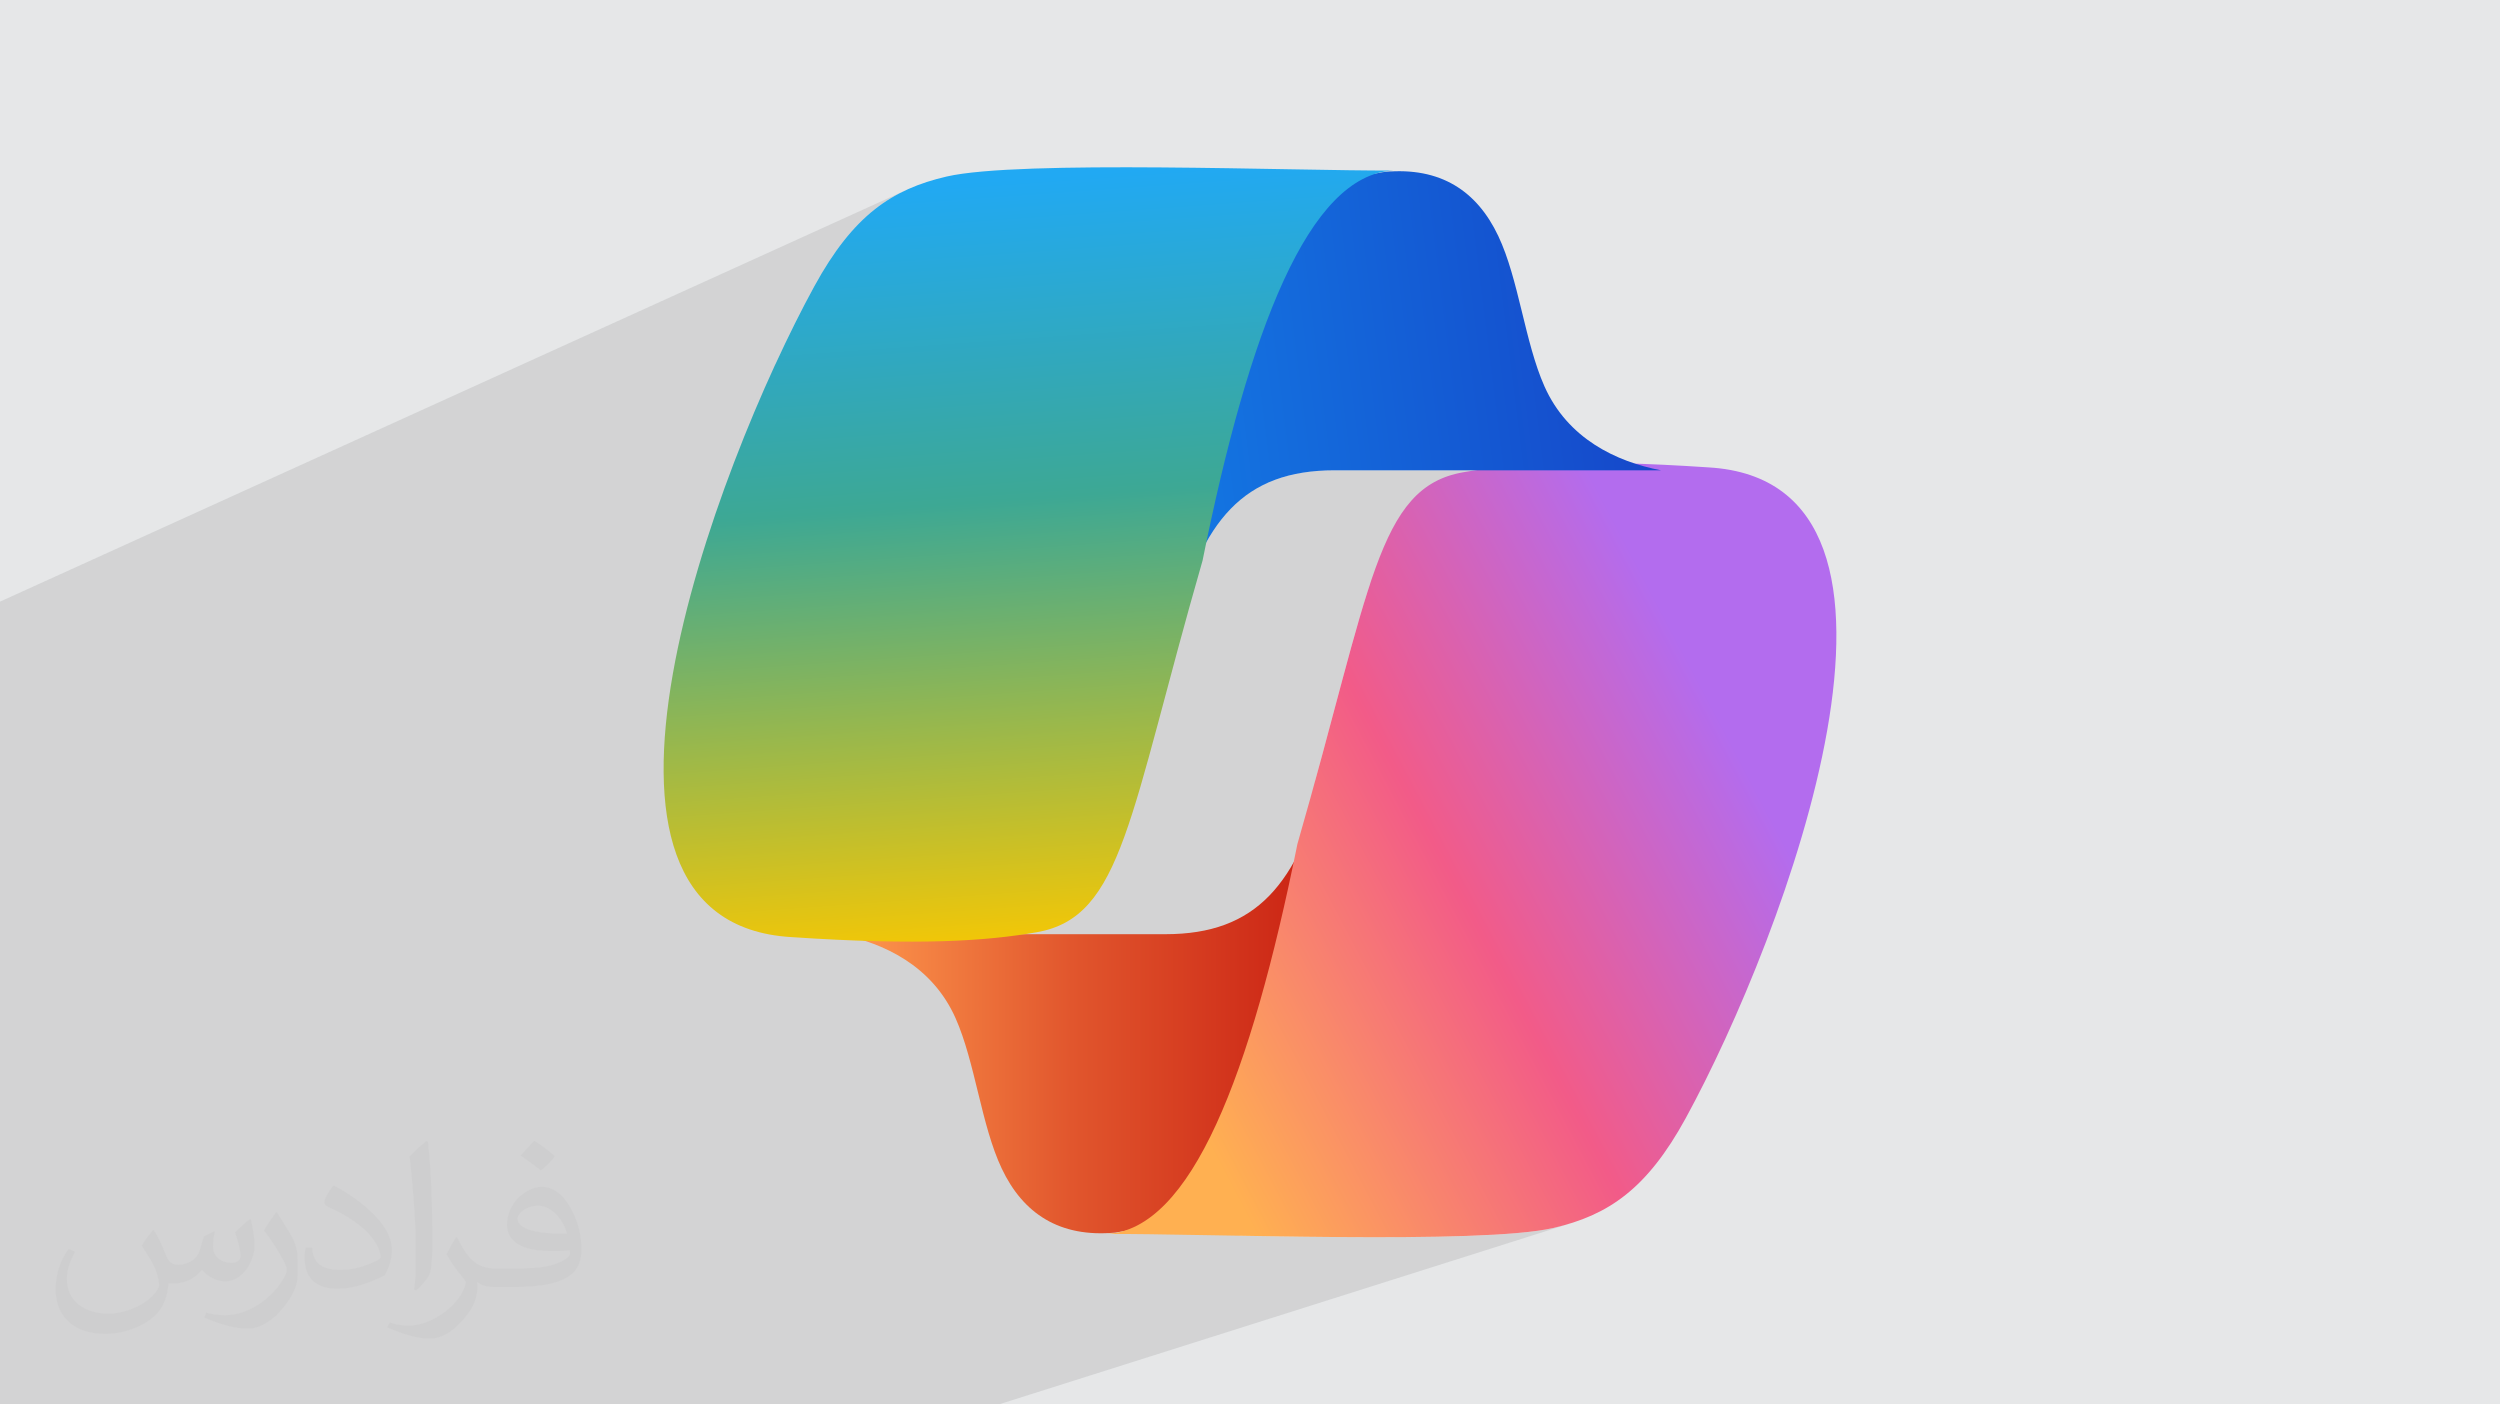
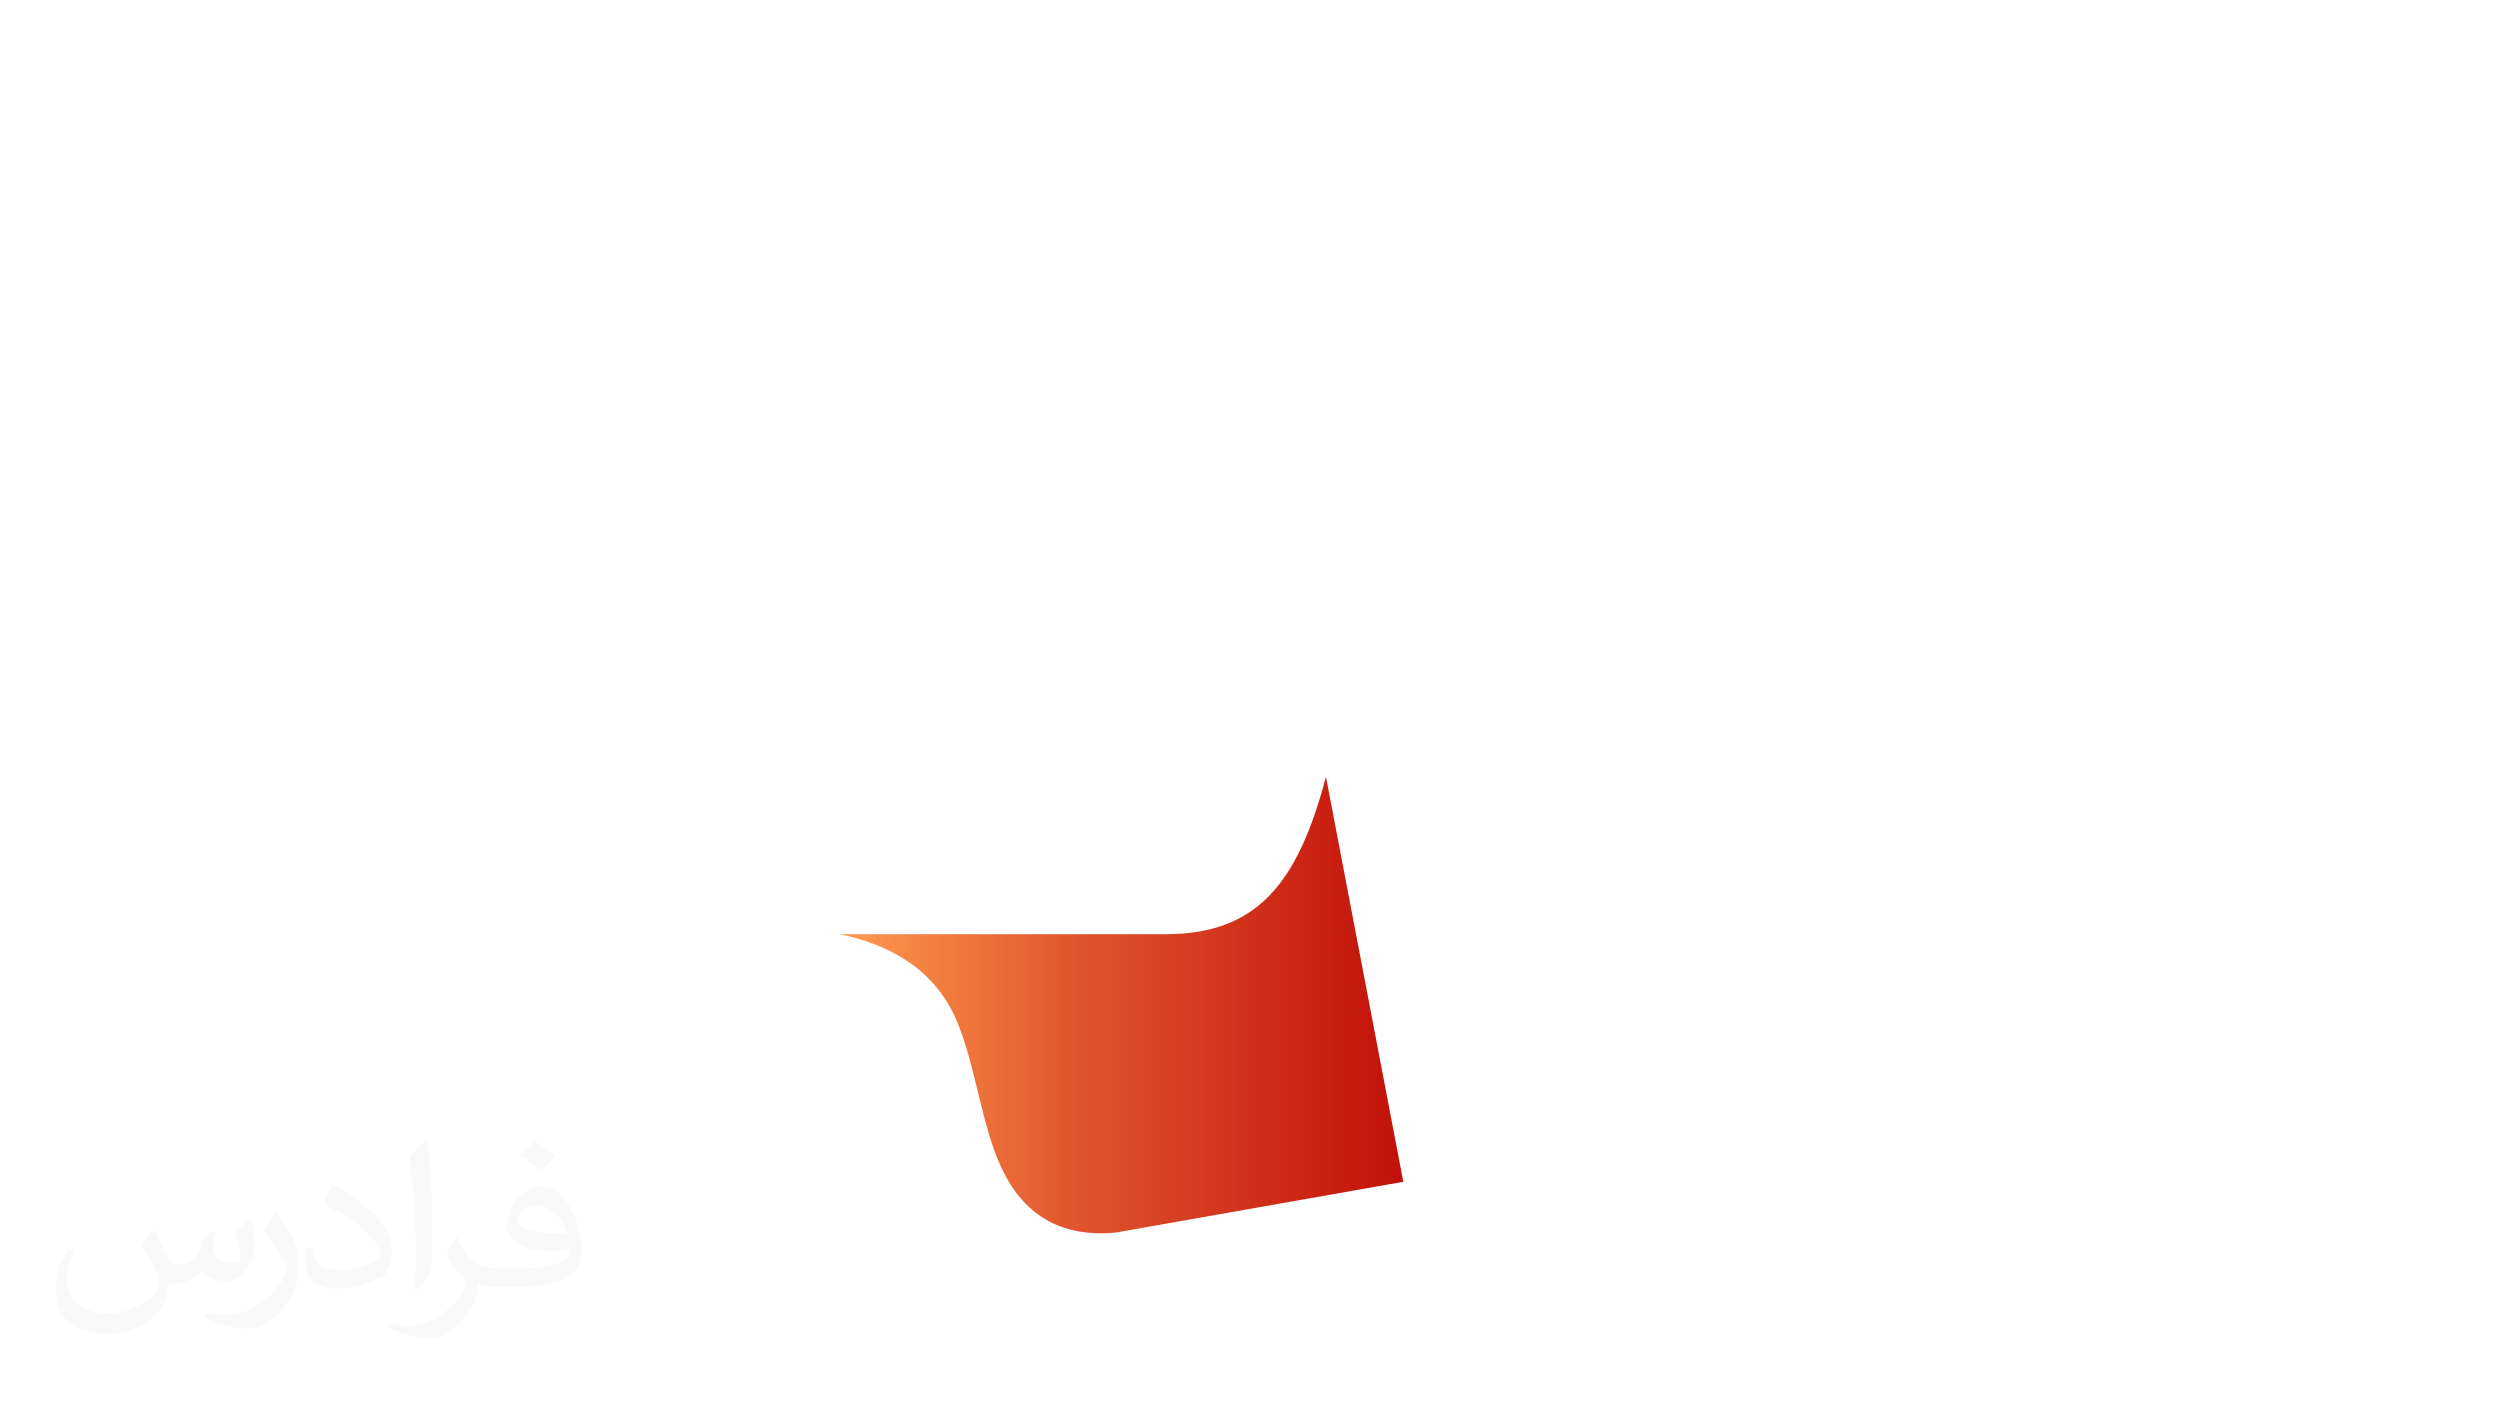
<svg xmlns="http://www.w3.org/2000/svg" xml:space="preserve" width="94.192mm" height="52.917mm" version="1.1" style="shape-rendering:geometricPrecision; text-rendering:geometricPrecision; image-rendering:optimizeQuality; fill-rule:evenodd; clip-rule:evenodd" viewBox="0 0 9404.92 5283.66">
  <defs>
    <style type="text/css">
   
    .fil0 {fill:#E6E7E8}
    .fil2 {fill:#373435;fill-opacity:0.031}
    .fil1 {fill:#2B2A29;fill-opacity:0.102}
    .fil5 {fill:url(#id0)}
    .fil3 {fill:url(#id1)}
    .fil4 {fill:url(#id2)}
    .fil6 {fill:url(#id3)}
   
  </style>
    <linearGradient id="id0" gradientUnits="userSpaceOnUse" x1="6235.86" y1="1378.14" x2="4135.92" y2="1640.98">
      <stop offset="0" style="stop-opacity:1; stop-color:#1546C9" />
      <stop offset="1" style="stop-opacity:1; stop-color:#137EE6" />
    </linearGradient>
    <linearGradient id="id1" gradientUnits="userSpaceOnUse" x1="3154.9" y1="3772.26" x2="5278.26" y2="3772.26">
      <stop offset="0" style="stop-opacity:1; stop-color:#FF9B4F" />
      <stop offset="0.412" style="stop-opacity:1; stop-color:#E1562D" />
      <stop offset="1" style="stop-opacity:1; stop-color:#C2100A" />
    </linearGradient>
    <linearGradient id="id2" gradientUnits="userSpaceOnUse" x1="4258.24" y1="3760.44" x2="6423.07" y2="2619.55">
      <stop offset="0" style="stop-opacity:1; stop-color:#FFB051" />
      <stop offset="0.522" style="stop-opacity:1; stop-color:#F25B88" />
      <stop offset="1" style="stop-opacity:1; stop-color:#B36CEE" />
    </linearGradient>
    <linearGradient id="id3" gradientUnits="userSpaceOnUse" x1="4164.94" y1="3521.14" x2="3959.43" y2="662.54">
      <stop offset="0" style="stop-opacity:1; stop-color:#F3C706" />
      <stop offset="0.58" style="stop-opacity:1; stop-color:#3DA894" />
      <stop offset="1" style="stop-opacity:1; stop-color:#21A9F3" />
    </linearGradient>
  </defs>
  <g id="Layer_x0020_1">
-     <polygon class="fil0" points="-0,0 9404.92,0 9404.92,5283.66 -0,5283.66 " />
-     <polygon class="fil1" points="2255.51,5283.66 2243.82,5283.66 2227.66,5283.66 1175.67,5283.66 -0,5283.66 -0,5138.78 -0,5126.72 -0,4961.75 -0,4943.64 -0,4937.85 -0,4777.99 -0,4697.08 -0,4645.96 -0,4210 -0,4102.28 -0,3962.56 -0,3798.13 -0,3750.62 -0,2911.33 -0,2895.56 -0,2658.55 -0,2449.91 -0,2263.33 3416.83,711.32 3400.11,719.09 3383.66,727.36 3367.44,736.14 3351.46,745.45 3335.7,755.32 3320.14,765.76 3304.79,776.8 3289.62,788.47 3274.62,800.78 3259.79,813.75 3245.13,827.4 3230.59,841.77 3216.19,856.85 3201.91,872.7 3187.73,889.31 3173.67,906.72 3159.68,924.94 3145.77,944 3131.93,963.92 3118.14,984.73 3104.39,1006.43 3090.67,1029.05 3076.98,1052.63 3063.29,1077.17 3027.73,1143.81 2990.87,1216.02 2953.09,1293.3 2916.43,1371.48 4125.73,837.81 4173.17,1086.22 5154.42,660.78 5182.87,651.15 5211.86,644.72 5241.38,641.55 4176.34,1102.77 4345.39,1988.04 4772.59,1814.75 4796.34,1805.16 4820.98,1796.71 4846.56,1789.4 4873.1,1783.22 4900.63,1778.18 4929.17,1774.26 4958.74,1771.48 4989.38,1769.81 5021.11,1769.25 6248.54,1769.25 5154.19,2196.71 5144.81,2225.2 5129.69,2273.66 5114.42,2324.9 5098.86,2378.99 5082.93,2435.96 5066.54,2495.88 5049.57,2558.79 5031.91,2624.72 5013.48,2693.73 4994.17,2765.87 4973.88,2841.19 4952.49,2919.72 4947.66,2937.22 4988.22,2922.14 4978.12,2959.27 4967.71,2995.16 4956.98,3029.81 4945.88,3063.22 4934.41,3095.4 4922.52,3126.36 4910.2,3156.08 4897.41,3184.59 4884.13,3211.89 4870.34,3237.98 4866.57,3244.51 4864.24,3255.89 4847.34,3334.88 4830.16,3412.06 4812.65,3487.4 4794.84,3560.84 4776.7,3632.33 4758.23,3701.82 4739.41,3769.25 4720.24,3834.58 4700.72,3897.77 4680.83,3958.76 4660.56,4017.49 4639.92,4073.91 4618.87,4127.99 4597.43,4179.67 4575.57,4228.9 4553.31,4275.62 4530.61,4319.79 4507.49,4361.36 4483.91,4400.28 4459.9,4436.48 4435.42,4469.95 4410.47,4500.61 4385.04,4528.41 4359.14,4553.31 4332.74,4575.26 4305.84,4594.2 4278.43,4610.09 4250.51,4622.88 4222.76,4632.27 5279.19,4445.85 4657.93,4648.73 4659.75,4648.76 4721.03,4649.8 4783.39,4650.79 4846.53,4651.72 4910.2,4652.55 4974.14,4653.26 5038.07,4653.8 5101.74,4654.18 5164.86,4654.34 5227.2,4654.27 5288.46,4653.94 5348.39,4653.33 5406.73,4652.39 5463.22,4651.11 5517.57,4649.45 5569.53,4647.39 5618.83,4644.92 5665.21,4641.97 5708.41,4638.56 5748.14,4634.62 5784.16,4630.16 5816.19,4625.13 5843.97,4619.51 5863.11,4614.87 5881.91,4609.92 5900.37,4604.64 5918.51,4598.99 3756.28,5283.66 3747.11,5283.66 2713.65,5283.66 " />
    <path class="fil2" d="M578.49 4627.69c17.95,27.21 29.6,53.36 40.96,82.43 8.45,16.91 12.93,48.09 52.57,48.09 11.61,0 28.28,-3.42 43.06,-11.61 16.63,-8.73 29.32,-21.94 35.94,-42l15.85 -53.36 38.57 -19.02 2.64 2.64c-5.27,20.09 -6.59,39.36 -6.59,54.43 0,44.63 38.57,61.56 69.22,61.56 17.95,0 34.09,-8.73 34.09,-25.11 0,-21.13 -8.98,-57.06 -20.62,-89.29 17.95,-17.95 35.94,-35.94 56.53,-50.47l3.17 1.6c8.98,38.04 14,75.56 14,100.66 0,24.57 -10.83,51.79 -19.81,69.49 -18.49,34.87 -51.25,62.62 -90.87,62.62 -30.1,0 -63.65,-15.07 -86.66,-43.06l-1.32 0c-21.66,26.96 -55.22,51.25 -108.86,51.25l-16.63 0c-2.64,35.41 -10.29,60.49 -21.94,82.95 -31.95,62.34 -126.81,106.47 -216.1,106.47 -124.17,0 -186.51,-71.59 -186.51,-166.96 0,-58.91 19.27,-113.6 48.88,-152.42l24.29 10.04c-18.49,35.41 -30.91,68.68 -30.91,101.45 0,89.29 72.66,131.83 156.4,131.83 77.68,0 173.83,-49.41 191.28,-106.72 -6.59,-62.62 -30.1,-91.93 -66.04,-148.99 10.83,-19.02 24.83,-38.04 42.28,-58.38l3.17 0 0 0 0 0 -0.02 -0.09zm1432.13 -336.04c26.15,16.39 51.79,35.66 76.87,57.85 -14,19.81 -31.45,37.79 -53.11,53.64 -25.11,-20.34 -50.19,-37.79 -75.84,-56.27 17.42,-19.55 34.62,-38.29 52.04,-55.22l0 0 0 0 0 0 0 0 0 0 0.03 0zm13.47 244.11c-42.28,0 -76.87,27.75 -76.87,48.34 0,44.13 84.53,57.85 185.72,57.31 -12.68,-51.79 -57.06,-105.68 -108.86,-105.68l0.01 0.03zm-94.86 236.19c54.96,0 103.04,-1.6 139.74,-10.83 40.96,-10.29 75.56,-30.91 75.56,-45.17 0,-3.7 0,-8.19 -1.32,-11.89 -22.98,2.11 -49.41,2.11 -72.38,2.11 -74.49,0 -131.55,-16.91 -154.02,-58.66 -5.55,-11.61 -9.51,-24.57 -9.51,-39.36 0,-40.43 17.42,-79.79 48.09,-107 25.61,-22.45 53.89,-36.44 82.67,-36.44 52.04,0 93.51,41.75 122.57,107.54 15.85,35.94 26.68,77.4 26.68,129.72 0,34.87 -9.51,64.19 -31.17,85.85 -40.43,39.11 -114.92,53.89 -229.04,53.89l-51.79 0 0 0 -13.47 0c-28.28,0 -48.62,-5.02 -64.72,-17.42l-2.64 0c0.79,6.59 1.32,12.93 1.32,19.02 0,25.61 -8.45,58.38 -25.61,84.53 -50.72,75.3 -105.68,108.04 -153.24,108.04 -48.09,0 -107,-18.49 -160.11,-42.54l9.51 -18.49c17.17,7.13 40.96,11.89 73.7,11.89 85.85,0 198.66,-82.43 212.66,-163 -3.17,-6.59 -8.98,-15.32 -17.17,-24.57 -25.11,-29.85 -40.96,-54.68 -55.75,-80.83 12.68,-25.11 24.29,-45.17 35.13,-63.4l4.49 -0.53c36.72,74.77 69.99,117.55 144.23,117.55l11.61 0 0 0 53.89 0 0 0 0 0 0 0 0 0 0 0 0.09 0.01zm-371.98 79c6.34,-34.34 6.87,-72.91 6.87,-108.86l0 -53.36c0,-99.6 -12.68,-244.36 -22.98,-338.68 17.95,-19.27 43.06,-42 62.87,-57.31l5.81 1.6c13.47,118.62 16.63,256 16.63,383.06 0,33.3 -1.32,65.79 -4.49,89.55 -1.85,30.1 -19.27,52.83 -56.53,87.7l-8.19 -3.7zm-382.8 -157.19c1.85,46.77 24.83,83.49 105.15,83.49 49.93,0 92.19,-12.93 138.96,-35.13 8.45,-3.7 12.93,-8.73 12.93,-12.93 0,-29.32 -22.45,-68.15 -60.23,-103.55 -36.72,-33.3 -85.34,-62.62 -130.76,-82.18 -15.6,-6.59 -20.62,-13.47 -20.62,-20.09 0,-13.47 17.95,-41.75 32.77,-62.09l5.02 -0.53c52.04,27.21 110.17,67.64 153.24,112.53 39.11,41.47 63.4,83.49 63.4,129.19 0,33.81 -10.29,65.51 -26.96,95.11 -57.06,28.79 -117.83,50.72 -178.06,50.72 -73.17,0 -123.1,-34.34 -123.1,-114.92 0,-8.73 0,-22.19 3.17,-39.64l25.11 0 0 0 0 0 0 0 0 0 0 0 -0.02 0zm-132.37 -132.9l45.45 73.45c16.63,27.21 32.23,56.81 32.23,103.55l0 59.7c0,48.34 -30.91,100.13 -80.83,151.38 -39.11,34.62 -73.7,49.41 -105.68,49.41 -47.55,0 -101.98,-14.79 -164.85,-41.75l7.13 -18.49c19.81,5.27 42.79,9.77 71.06,9.77 90.36,-0.53 182.8,-66.57 225.08,-147.15 5.02,-9.26 6.87,-17.95 6.87,-24.04 0,-9.26 -5.02,-19.55 -8.98,-28.79 -22.98,-43.31 -48.62,-82.95 -76.87,-119.68 14.79,-23.25 29.6,-45.7 45.7,-67.9l3.7 0.53 0 0 0 0 0 0 0 0 0 0 -0.02 0.01z" />
    <g id="_2091811994624">
      <path class="fil3" d="M3156.36 3514.41l1227.45 0c344.35,0 498.22,-189.51 604.4,-592.27l290.97 1523.71 -1082.91 191.09c-210.38,19.62 -347.51,-71.57 -427.77,-240.99 -77.03,-162.56 -99.85,-399.68 -173.72,-565.7 -87.8,-197.34 -270.68,-283.5 -438.43,-315.84z" />
-       <path class="fil4" d="M4880.83 3175.15c277.05,-962.04 299.48,-1341.57 623.29,-1398.44 187.76,-32.94 442.4,-50.76 923.41,-18.42 933.18,54.57 285.47,1768.85 -85.9,2448.2 -145.97,267 -291.67,365.21 -497.66,413.01 -272.72,63.24 -1316.22,20.69 -1680.44,22.61 317.9,-16.32 541.78,-596.61 717.29,-1466.96z" />
-       <path class="fil5" d="M6248.54 1769.25l-1227.43 0c-344.34,0 -498.21,189.52 -604.39,592.27l-290.98 -1523.71 1082.92 -191.09c210.37,-19.62 347.5,71.58 427.77,240.99 77.03,162.56 99.85,399.68 173.72,565.7 87.79,197.34 270.68,283.5 438.4,315.84z" />
-       <path class="fil6" d="M4524.09 2108.51c-277.04,962.04 -299.47,1341.57 -623.29,1398.44 -187.75,32.94 -442.4,50.77 -923.41,18.42 -933.18,-54.57 -285.47,-1768.85 85.9,-2448.2 145.97,-267 291.68,-365.21 497.67,-412.99 272.69,-63.26 1316.21,-20.71 1680.43,-22.63 -317.89,16.32 -541.78,596.61 -717.29,1466.96z" />
    </g>
  </g>
</svg>